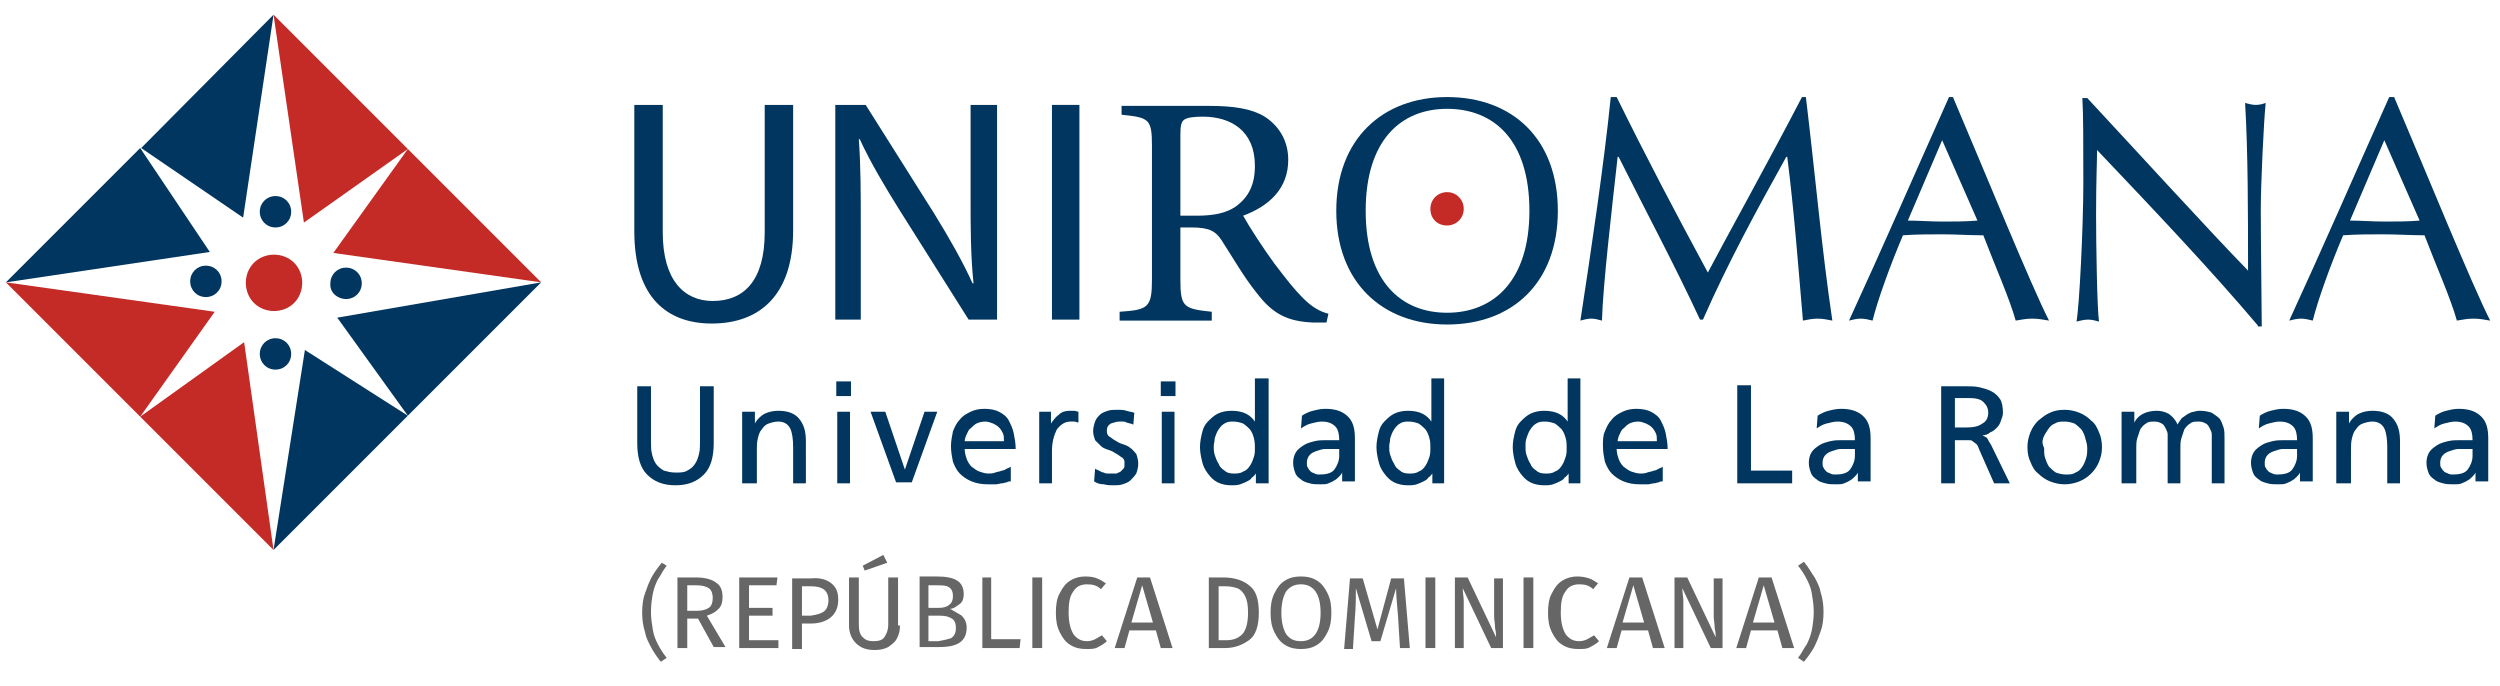
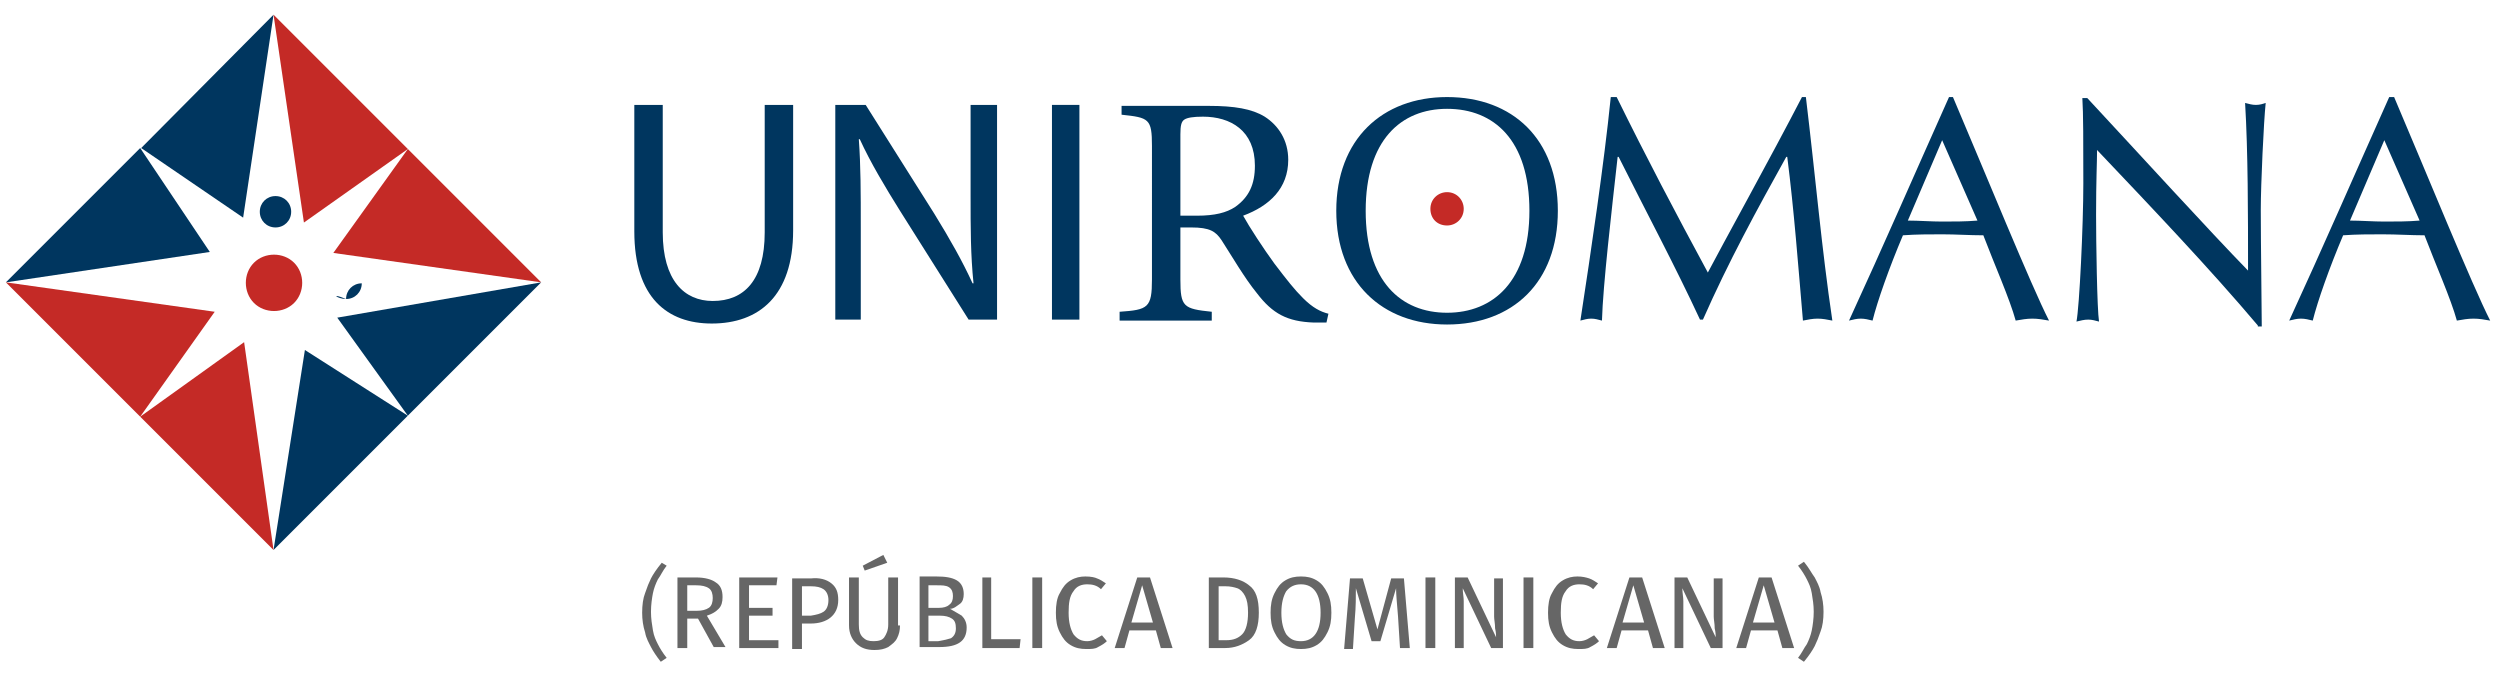
<svg xmlns="http://www.w3.org/2000/svg" version="1.1" id="Capa_1" x="0px" y="0px" viewBox="0 0 255 70" style="enable-background:new 0 0 255 70;" xml:space="preserve">
  <style type="text/css">
	.st0{fill:#00365F;}
	.st1{fill:#C42A26;}
	.st2{fill:#666666;}
</style>
  <g>
-     <path class="st0" d="M248.3,43.7c0.3-0.2,0.6-0.4,1-0.5c0.4-0.1,0.8-0.2,1.1-0.2c0.7,0,1.1,0.2,1.4,0.5c0.3,0.3,0.4,0.8,0.4,1.4   c-0.3,0-0.5,0-0.7,0h-0.7c-0.3,0-0.7,0-1.1,0.1c-0.4,0.1-0.8,0.2-1.1,0.4c-0.3,0.2-0.6,0.4-0.8,0.7c-0.2,0.3-0.3,0.7-0.3,1.1   c0,0.4,0.1,0.7,0.2,1c0.1,0.3,0.3,0.5,0.6,0.7c0.2,0.2,0.5,0.3,0.9,0.4c0.3,0.1,0.7,0.1,1.1,0.1c0.3,0,0.6,0,0.8-0.1   c0.2-0.1,0.5-0.2,0.6-0.3c0.2-0.1,0.3-0.2,0.5-0.4c0.1-0.1,0.2-0.2,0.3-0.4h0v0.9h1.3c0-0.1,0-0.3,0-0.5c0-0.2,0-0.5,0-0.9v-3   c0-1-0.2-1.7-0.7-2.2c-0.5-0.5-1.2-0.8-2.3-0.8c-0.5,0-0.9,0.1-1.3,0.2c-0.4,0.1-0.8,0.3-1.1,0.5L248.3,43.7z M252.2,46.5   c0,0.5-0.2,1-0.5,1.4c-0.3,0.4-0.9,0.5-1.5,0.5c-0.2,0-0.3,0-0.5-0.1c-0.2-0.1-0.3-0.1-0.4-0.2c-0.1-0.1-0.2-0.2-0.3-0.4   c-0.1-0.1-0.1-0.3-0.1-0.5c0-0.3,0.1-0.6,0.3-0.8c0.2-0.2,0.4-0.3,0.7-0.4c0.3-0.1,0.6-0.2,0.8-0.2c0.3,0,0.5,0,0.7,0   c0.1,0,0.3,0,0.4,0c0.1,0,0.3,0,0.4,0V46.5z M238.5,49.3h1.3v-3.4c0-0.4,0-0.8,0.1-1.2c0.1-0.4,0.2-0.7,0.4-0.9   c0.2-0.3,0.4-0.5,0.7-0.6c0.3-0.1,0.6-0.2,1-0.2c0.6,0,1,0.3,1.2,0.7c0.2,0.4,0.3,1.1,0.3,1.9v3.7h1.3V45c0-1-0.2-1.7-0.7-2.3   c-0.4-0.5-1.1-0.8-2.1-0.8c-0.5,0-1,0.1-1.4,0.3c-0.4,0.2-0.8,0.6-1,1h0V42h-1.3V49.3z M230.4,43.7c0.3-0.2,0.6-0.4,1-0.5   c0.4-0.1,0.8-0.2,1.1-0.2c0.7,0,1.1,0.2,1.4,0.5c0.3,0.3,0.4,0.8,0.4,1.4c-0.3,0-0.5,0-0.7,0h-0.7c-0.3,0-0.7,0-1.1,0.1   c-0.4,0.1-0.8,0.2-1.1,0.4c-0.3,0.2-0.6,0.4-0.8,0.7c-0.2,0.3-0.3,0.7-0.3,1.1c0,0.4,0.1,0.7,0.2,1c0.1,0.3,0.3,0.5,0.6,0.7   c0.2,0.2,0.5,0.3,0.9,0.4c0.3,0.1,0.7,0.1,1.1,0.1c0.3,0,0.6,0,0.8-0.1c0.2-0.1,0.5-0.2,0.6-0.3c0.2-0.1,0.3-0.2,0.5-0.4   c0.1-0.1,0.2-0.2,0.3-0.4h0v0.9h1.3c0-0.1,0-0.3,0-0.5c0-0.2,0-0.5,0-0.9v-3c0-1-0.2-1.7-0.7-2.2c-0.5-0.5-1.2-0.8-2.3-0.8   c-0.5,0-0.9,0.1-1.3,0.2c-0.4,0.1-0.8,0.3-1.1,0.5L230.4,43.7z M234.3,46.5c0,0.5-0.2,1-0.5,1.4c-0.3,0.4-0.9,0.5-1.5,0.5   c-0.2,0-0.3,0-0.5-0.1c-0.2-0.1-0.3-0.1-0.4-0.2c-0.1-0.1-0.2-0.2-0.3-0.4c-0.1-0.1-0.1-0.3-0.1-0.5c0-0.3,0.1-0.6,0.3-0.8   c0.2-0.2,0.4-0.3,0.7-0.4c0.3-0.1,0.6-0.2,0.8-0.2c0.3,0,0.5,0,0.7,0c0.1,0,0.3,0,0.4,0c0.1,0,0.3,0,0.4,0V46.5z M216.6,49.3h1.3   v-3.6c0-0.3,0-0.7,0.1-1c0.1-0.3,0.2-0.6,0.3-0.9c0.2-0.3,0.4-0.5,0.6-0.6c0.2-0.2,0.5-0.2,0.9-0.2c0.3,0,0.5,0.1,0.7,0.2   c0.2,0.1,0.3,0.3,0.4,0.5c0.1,0.2,0.2,0.4,0.2,0.6c0,0.2,0,0.5,0,0.7v4.3h1.3v-3.6c0-0.3,0-0.7,0.1-1c0.1-0.3,0.2-0.6,0.3-0.9   c0.2-0.3,0.4-0.5,0.6-0.6c0.2-0.2,0.5-0.2,0.9-0.2c0.3,0,0.5,0.1,0.7,0.2c0.2,0.1,0.3,0.3,0.4,0.5c0.1,0.2,0.2,0.4,0.2,0.6   c0,0.2,0,0.5,0,0.7v4.3h1.3v-4.6c0-0.4,0-0.8-0.1-1.1c-0.1-0.3-0.2-0.6-0.4-0.9c-0.2-0.2-0.5-0.4-0.8-0.6c-0.3-0.1-0.7-0.2-1.2-0.2   c-0.2,0-0.3,0-0.6,0.1c-0.2,0-0.4,0.1-0.6,0.2c-0.2,0.1-0.4,0.3-0.6,0.4c-0.2,0.2-0.3,0.4-0.5,0.7c-0.2-0.5-0.5-0.8-0.9-1.1   c-0.4-0.2-0.8-0.3-1.2-0.3c-0.5,0-1,0.1-1.4,0.3c-0.4,0.2-0.7,0.5-0.9,0.9h0V42h-1.3V49.3z M207.1,47.1c0.2,0.5,0.4,0.9,0.8,1.2   c0.3,0.3,0.7,0.6,1.2,0.8c0.5,0.2,1,0.3,1.5,0.3c0.5,0,1-0.1,1.5-0.3s0.9-0.5,1.2-0.8c0.3-0.3,0.6-0.7,0.8-1.2   c0.2-0.5,0.3-0.9,0.3-1.5c0-0.5-0.1-1.1-0.3-1.5c-0.2-0.5-0.4-0.9-0.8-1.2c-0.3-0.3-0.7-0.6-1.2-0.8c-0.5-0.2-1-0.3-1.5-0.3   c-0.6,0-1.1,0.1-1.5,0.3c-0.5,0.2-0.8,0.5-1.2,0.8c-0.3,0.3-0.6,0.7-0.8,1.2c-0.2,0.5-0.3,1-0.3,1.5   C206.8,46.2,206.9,46.7,207.1,47.1 M208.4,44.7c0.1-0.3,0.3-0.6,0.5-0.9c0.2-0.3,0.4-0.5,0.7-0.6c0.3-0.2,0.6-0.2,1-0.2   c0.4,0,0.7,0.1,1,0.2c0.3,0.2,0.5,0.4,0.7,0.6c0.2,0.3,0.3,0.5,0.4,0.9c0.1,0.3,0.2,0.7,0.2,1c0,0.3,0,0.6-0.1,1   c-0.1,0.3-0.2,0.6-0.4,0.9c-0.2,0.3-0.4,0.5-0.7,0.6c-0.3,0.2-0.6,0.2-1,0.2c-0.4,0-0.7-0.1-1-0.2c-0.3-0.2-0.5-0.4-0.7-0.6   c-0.2-0.3-0.3-0.6-0.4-0.9c-0.1-0.3-0.1-0.6-0.1-1C208.3,45.3,208.3,45,208.4,44.7 M198,49.3h1.4v-4.4h0.9c0.2,0,0.4,0,0.5,0   c0.2,0,0.3,0,0.4,0.1c0.1,0.1,0.3,0.2,0.4,0.3c0.1,0.1,0.2,0.3,0.3,0.6l1.5,3.4h1.6l-1.9-3.9c-0.2-0.3-0.3-0.5-0.4-0.7   c-0.1-0.1-0.3-0.2-0.5-0.3v0c0.3,0,0.6-0.1,0.8-0.3c0.3-0.1,0.5-0.3,0.7-0.5c0.2-0.2,0.3-0.4,0.4-0.7c0.1-0.3,0.2-0.5,0.2-0.8   c0-0.6-0.1-1.1-0.3-1.4c-0.2-0.3-0.5-0.6-0.9-0.8c-0.4-0.2-0.8-0.3-1.2-0.4c-0.5-0.1-0.9-0.1-1.4-0.1H198V49.3z M199.4,40.6h1.4   c0.7,0,1.2,0.1,1.5,0.4c0.3,0.3,0.5,0.6,0.5,1.1c0,0.5-0.2,0.9-0.6,1.1c-0.4,0.3-0.9,0.4-1.6,0.4h-1.2V40.6z M185.3,43.7   c0.3-0.2,0.6-0.4,1-0.5c0.4-0.1,0.8-0.2,1.1-0.2c0.7,0,1.1,0.2,1.4,0.5c0.3,0.3,0.4,0.8,0.4,1.4c-0.3,0-0.5,0-0.7,0h-0.7   c-0.3,0-0.7,0-1.1,0.1c-0.4,0.1-0.8,0.2-1.1,0.4c-0.3,0.2-0.6,0.4-0.8,0.7c-0.2,0.3-0.3,0.7-0.3,1.1c0,0.4,0.1,0.7,0.2,1   c0.1,0.3,0.3,0.5,0.6,0.7c0.2,0.2,0.5,0.3,0.9,0.4c0.3,0.1,0.7,0.1,1.1,0.1c0.3,0,0.6,0,0.8-0.1c0.2-0.1,0.5-0.2,0.6-0.3   c0.2-0.1,0.3-0.2,0.5-0.4c0.1-0.1,0.2-0.2,0.3-0.4h0v0.9h1.3c0-0.1,0-0.3,0-0.5c0-0.2,0-0.5,0-0.9v-3c0-1-0.2-1.7-0.7-2.2   c-0.5-0.5-1.2-0.8-2.3-0.8c-0.5,0-0.9,0.1-1.3,0.2c-0.4,0.1-0.8,0.3-1.1,0.5L185.3,43.7z M189.2,46.5c0,0.5-0.2,1-0.5,1.4   c-0.3,0.4-0.9,0.5-1.5,0.5c-0.2,0-0.3,0-0.5-0.1c-0.2-0.1-0.3-0.1-0.4-0.2c-0.1-0.1-0.2-0.2-0.3-0.4c-0.1-0.1-0.1-0.3-0.1-0.5   c0-0.3,0.1-0.6,0.3-0.8c0.2-0.2,0.4-0.3,0.7-0.4c0.3-0.1,0.6-0.2,0.8-0.2c0.3,0,0.5,0,0.7,0c0.1,0,0.3,0,0.4,0c0.1,0,0.3,0,0.4,0   V46.5z M177.2,49.3h5.6V48h-4.2v-8.7h-1.4V49.3z M169.6,47.6c-0.1,0.1-0.2,0.1-0.4,0.2c-0.2,0.1-0.3,0.2-0.5,0.2   c-0.2,0.1-0.4,0.1-0.7,0.2c-0.2,0.1-0.5,0.1-0.7,0.1c-0.3,0-0.6-0.1-0.9-0.2c-0.3-0.1-0.5-0.3-0.8-0.5c-0.2-0.2-0.4-0.5-0.5-0.8   c-0.1-0.3-0.2-0.6-0.2-1h5.2c0-0.6-0.1-1.1-0.2-1.6c-0.1-0.5-0.3-0.9-0.5-1.3c-0.2-0.4-0.6-0.7-1-0.9c-0.4-0.2-0.9-0.3-1.5-0.3   c-0.5,0-1,0.1-1.4,0.3c-0.4,0.2-0.8,0.4-1.1,0.8c-0.3,0.3-0.5,0.7-0.7,1.2c-0.2,0.4-0.2,0.9-0.2,1.5c0,0.6,0.1,1.1,0.2,1.6   c0.2,0.5,0.4,0.9,0.7,1.2c0.3,0.3,0.7,0.6,1.2,0.8c0.5,0.2,1,0.3,1.7,0.3c0.3,0,0.6,0,0.8,0c0.2,0,0.4-0.1,0.6-0.1   c0.2,0,0.3-0.1,0.5-0.1c0.1-0.1,0.3-0.1,0.4-0.1V47.6z M165,45c0-0.2,0.1-0.5,0.2-0.7c0.1-0.2,0.2-0.5,0.4-0.6   c0.2-0.2,0.4-0.4,0.6-0.5c0.2-0.1,0.5-0.2,0.9-0.2c0.3,0,0.5,0.1,0.8,0.2c0.2,0.1,0.4,0.2,0.6,0.4c0.2,0.2,0.3,0.4,0.4,0.6   c0.1,0.2,0.1,0.5,0.1,0.8H165z M159.9,49.3h1.3V38.6h-1.3V43h0c-0.2-0.3-0.5-0.6-0.9-0.8c-0.4-0.2-0.9-0.3-1.5-0.3   c-0.5,0-1,0.1-1.4,0.3c-0.4,0.2-0.7,0.5-1,0.8c-0.3,0.3-0.5,0.7-0.6,1.2c-0.1,0.4-0.2,0.9-0.2,1.4c0,0.5,0.1,1,0.2,1.4   c0.1,0.5,0.3,0.9,0.6,1.3c0.3,0.4,0.6,0.7,1,0.9c0.4,0.2,0.9,0.3,1.4,0.3c0.3,0,0.6,0,0.9-0.1c0.3-0.1,0.5-0.2,0.7-0.3   c0.2-0.1,0.4-0.2,0.5-0.4c0.2-0.1,0.3-0.3,0.4-0.4h0V49.3z M155.7,44.7c0.1-0.3,0.2-0.6,0.4-0.9c0.2-0.3,0.4-0.5,0.6-0.6   c0.3-0.2,0.6-0.2,0.9-0.2c0.4,0,0.7,0.1,1,0.2c0.3,0.2,0.5,0.4,0.7,0.6c0.2,0.3,0.3,0.5,0.4,0.9c0.1,0.3,0.1,0.7,0.1,1   c0,0.3,0,0.6-0.1,0.9c-0.1,0.3-0.2,0.6-0.4,0.9c-0.2,0.3-0.4,0.5-0.7,0.6c-0.3,0.2-0.6,0.2-1,0.2c-0.4,0-0.7-0.1-0.9-0.3   c-0.3-0.2-0.5-0.4-0.6-0.7c-0.2-0.3-0.3-0.6-0.4-0.9c-0.1-0.3-0.1-0.6-0.1-0.9C155.6,45.3,155.6,45,155.7,44.7 M146,49.3h1.3V38.6   h-1.3V43h0c-0.2-0.3-0.5-0.6-0.9-0.8c-0.4-0.2-0.9-0.3-1.5-0.3c-0.5,0-1,0.1-1.4,0.3c-0.4,0.2-0.7,0.5-1,0.8   c-0.3,0.3-0.5,0.7-0.6,1.2c-0.1,0.4-0.2,0.9-0.2,1.4c0,0.5,0.1,1,0.2,1.4c0.1,0.5,0.3,0.9,0.6,1.3c0.3,0.4,0.6,0.7,1,0.9   c0.4,0.2,0.9,0.3,1.4,0.3c0.3,0,0.6,0,0.9-0.1c0.3-0.1,0.5-0.2,0.7-0.3c0.2-0.1,0.4-0.2,0.5-0.4c0.2-0.1,0.3-0.3,0.4-0.4h0V49.3z    M141.8,44.7c0.1-0.3,0.2-0.6,0.4-0.9c0.2-0.3,0.4-0.5,0.6-0.6c0.3-0.2,0.6-0.2,0.9-0.2c0.4,0,0.7,0.1,1,0.2   c0.3,0.2,0.5,0.4,0.7,0.6c0.2,0.3,0.3,0.5,0.4,0.9c0.1,0.3,0.1,0.7,0.1,1c0,0.3,0,0.6-0.1,0.9c-0.1,0.3-0.2,0.6-0.4,0.9   c-0.2,0.3-0.4,0.5-0.7,0.6c-0.3,0.2-0.6,0.2-1,0.2c-0.4,0-0.7-0.1-0.9-0.3c-0.3-0.2-0.5-0.4-0.6-0.7c-0.2-0.3-0.3-0.6-0.4-0.9   c-0.1-0.3-0.1-0.6-0.1-0.9C141.7,45.3,141.8,45,141.8,44.7 M132.7,43.7c0.3-0.2,0.6-0.4,1-0.5c0.4-0.1,0.8-0.2,1.1-0.2   c0.7,0,1.1,0.2,1.4,0.5c0.3,0.3,0.4,0.8,0.4,1.4c-0.3,0-0.5,0-0.7,0h-0.7c-0.3,0-0.7,0-1.1,0.1c-0.4,0.1-0.8,0.2-1.1,0.4   c-0.3,0.2-0.6,0.4-0.8,0.7c-0.2,0.3-0.3,0.7-0.3,1.1c0,0.4,0.1,0.7,0.2,1c0.1,0.3,0.3,0.5,0.6,0.7c0.2,0.2,0.5,0.3,0.9,0.4   c0.3,0.1,0.7,0.1,1.1,0.1c0.3,0,0.6,0,0.8-0.1c0.2-0.1,0.5-0.2,0.6-0.3c0.2-0.1,0.3-0.2,0.5-0.4c0.1-0.1,0.2-0.2,0.3-0.4h0v0.9h1.3   c0-0.1,0-0.3,0-0.5c0-0.2,0-0.5,0-0.9v-3c0-1-0.2-1.7-0.7-2.2c-0.5-0.5-1.2-0.8-2.3-0.8c-0.5,0-0.9,0.1-1.3,0.2   c-0.4,0.1-0.8,0.3-1.1,0.5L132.7,43.7z M136.6,46.5c0,0.5-0.2,1-0.5,1.4c-0.3,0.4-0.9,0.5-1.5,0.5c-0.2,0-0.3,0-0.5-0.1   c-0.2-0.1-0.3-0.1-0.4-0.2c-0.1-0.1-0.2-0.2-0.3-0.4c-0.1-0.1-0.1-0.3-0.1-0.5c0-0.3,0.1-0.6,0.3-0.8c0.2-0.2,0.4-0.3,0.7-0.4   c0.3-0.1,0.6-0.2,0.8-0.2c0.3,0,0.5,0,0.7,0c0.1,0,0.3,0,0.4,0c0.1,0,0.3,0,0.4,0V46.5z M128.1,49.3h1.3V38.6H128V43h0   c-0.2-0.3-0.5-0.6-0.9-0.8c-0.4-0.2-0.9-0.3-1.5-0.3c-0.5,0-1,0.1-1.4,0.3s-0.7,0.5-1,0.8c-0.3,0.3-0.5,0.7-0.6,1.2   c-0.1,0.4-0.2,0.9-0.2,1.4c0,0.5,0.1,1,0.2,1.4c0.1,0.5,0.3,0.9,0.6,1.3c0.3,0.4,0.6,0.7,1,0.9c0.4,0.2,0.9,0.3,1.4,0.3   c0.3,0,0.6,0,0.9-0.1c0.3-0.1,0.5-0.2,0.7-0.3c0.2-0.1,0.4-0.2,0.5-0.4c0.2-0.1,0.3-0.3,0.4-0.4h0V49.3z M123.9,44.7   c0.1-0.3,0.2-0.6,0.4-0.9c0.2-0.3,0.4-0.5,0.6-0.6c0.3-0.2,0.6-0.2,0.9-0.2c0.4,0,0.7,0.1,1,0.2c0.3,0.2,0.5,0.4,0.7,0.6   c0.2,0.3,0.3,0.5,0.4,0.9s0.1,0.7,0.1,1c0,0.3,0,0.6-0.1,0.9c-0.1,0.3-0.2,0.6-0.4,0.9c-0.2,0.3-0.4,0.5-0.7,0.6   c-0.3,0.2-0.6,0.2-1,0.2c-0.4,0-0.7-0.1-0.9-0.3c-0.3-0.2-0.5-0.4-0.6-0.7c-0.2-0.3-0.3-0.6-0.4-0.9c-0.1-0.3-0.1-0.6-0.1-0.9   C123.8,45.3,123.9,45,123.9,44.7 M118.5,49.3h1.3V42h-1.3V49.3z M119.9,38.9h-1.5v1.5h1.5V38.9z M111.6,49.1c0.3,0.2,0.6,0.3,1,0.3   c0.3,0.1,0.7,0.1,1,0.1c0.3,0,0.6,0,0.9-0.1c0.3-0.1,0.6-0.2,0.8-0.4c0.2-0.2,0.4-0.4,0.6-0.7c0.1-0.3,0.2-0.6,0.2-1   c0-0.4-0.1-0.7-0.2-1c-0.2-0.2-0.4-0.5-0.6-0.6c-0.2-0.2-0.5-0.3-0.8-0.4c-0.3-0.1-0.5-0.2-0.8-0.4c-0.2-0.1-0.4-0.3-0.6-0.4   c-0.2-0.2-0.2-0.4-0.2-0.6c0-0.3,0.1-0.5,0.4-0.7c0.3-0.1,0.6-0.2,0.9-0.2c0.1,0,0.2,0,0.3,0c0.1,0,0.3,0,0.4,0.1   c0.1,0,0.3,0.1,0.4,0.1c0.1,0,0.2,0.1,0.3,0.1l0.1-1.2c-0.3-0.1-0.5-0.1-0.8-0.2c-0.3-0.1-0.6-0.1-0.9-0.1c-0.4,0-0.7,0-1,0.1   c-0.3,0.1-0.6,0.2-0.8,0.4c-0.2,0.2-0.4,0.4-0.5,0.7c-0.1,0.3-0.2,0.6-0.2,1c0,0.3,0.1,0.6,0.2,0.9c0.2,0.2,0.4,0.4,0.6,0.6   c0.2,0.2,0.5,0.3,0.8,0.4c0.3,0.1,0.5,0.2,0.8,0.4c0.2,0.1,0.4,0.3,0.6,0.4c0.2,0.2,0.2,0.3,0.2,0.6c0,0.2,0,0.4-0.1,0.5   c-0.1,0.1-0.2,0.2-0.3,0.3c-0.1,0.1-0.3,0.1-0.4,0.2c-0.2,0-0.3,0-0.5,0c-0.1,0-0.2,0-0.4,0c-0.1,0-0.3,0-0.4-0.1   c-0.2,0-0.3-0.1-0.5-0.2c-0.2-0.1-0.3-0.1-0.4-0.2L111.6,49.1z M106,49.3h1.3V46c0-0.9,0.2-1.6,0.5-2.2c0.4-0.5,0.8-0.8,1.4-0.8   c0.1,0,0.2,0,0.4,0c0.1,0,0.3,0.1,0.4,0.1V42c-0.1,0-0.3-0.1-0.4-0.1c-0.1,0-0.3,0-0.5,0c-0.4,0-0.8,0.1-1.1,0.4   c-0.3,0.2-0.6,0.6-0.8,0.9h0V42H106V49.3z M103.1,47.6c-0.1,0.1-0.2,0.1-0.4,0.2c-0.2,0.1-0.3,0.2-0.5,0.2   c-0.2,0.1-0.4,0.1-0.7,0.2c-0.2,0.1-0.5,0.1-0.7,0.1c-0.3,0-0.6-0.1-0.9-0.2c-0.3-0.1-0.5-0.3-0.8-0.5c-0.2-0.2-0.4-0.5-0.5-0.8   c-0.1-0.3-0.2-0.6-0.2-1h5.2c0-0.6-0.1-1.1-0.2-1.6c-0.1-0.5-0.3-0.9-0.5-1.3c-0.2-0.4-0.6-0.7-1-0.9c-0.4-0.2-0.9-0.3-1.5-0.3   c-0.5,0-1,0.1-1.4,0.3c-0.4,0.2-0.8,0.4-1.1,0.8c-0.3,0.3-0.5,0.7-0.7,1.2C97.1,44.5,97,45,97,45.5c0,0.6,0.1,1.1,0.2,1.6   c0.2,0.5,0.4,0.9,0.7,1.2c0.3,0.3,0.7,0.6,1.2,0.8c0.5,0.2,1,0.3,1.7,0.3c0.3,0,0.6,0,0.8,0c0.2,0,0.4-0.1,0.6-0.1   c0.2,0,0.3-0.1,0.5-0.1c0.1-0.1,0.3-0.1,0.4-0.1V47.6z M98.4,45c0-0.2,0.1-0.5,0.2-0.7c0.1-0.2,0.2-0.5,0.4-0.6   c0.2-0.2,0.4-0.4,0.6-0.5c0.2-0.1,0.5-0.2,0.9-0.2c0.3,0,0.5,0.1,0.8,0.2c0.2,0.1,0.4,0.2,0.6,0.4c0.2,0.2,0.3,0.4,0.4,0.6   c0.1,0.2,0.1,0.5,0.1,0.8H98.4z M95.6,42h-1.3l-2,5.9h0l-2-5.9h-1.5l2.6,7.2H93L95.6,42z M85.4,49.3h1.3V42h-1.3V49.3z M86.8,38.9   h-1.5v1.5h1.5V38.9z M75.9,49.3h1.3v-3.4c0-0.4,0-0.8,0.1-1.2c0.1-0.4,0.2-0.7,0.4-0.9c0.2-0.3,0.4-0.5,0.7-0.6   c0.3-0.1,0.6-0.2,1-0.2c0.6,0,1,0.3,1.2,0.7c0.2,0.4,0.3,1.1,0.3,1.9v3.7h1.3V45c0-1-0.2-1.7-0.7-2.3c-0.4-0.5-1.1-0.8-2.1-0.8   c-0.5,0-1,0.1-1.4,0.3c-0.4,0.2-0.8,0.6-1,1h0V42h-1.3V49.3z M72.8,39.4h-1.4V45c0,0.5,0,0.9-0.1,1.3c-0.1,0.4-0.2,0.7-0.4,1   c-0.2,0.3-0.4,0.5-0.8,0.7c-0.3,0.2-0.7,0.2-1.2,0.2c-0.5,0-0.8-0.1-1.2-0.2c-0.3-0.2-0.6-0.4-0.8-0.7c-0.2-0.3-0.3-0.6-0.4-1   c-0.1-0.4-0.1-0.8-0.1-1.3v-5.6h-1.4v5.8c0,1.4,0.3,2.5,1,3.2c0.7,0.7,1.6,1.1,2.9,1.1s2.2-0.4,2.9-1.1c0.7-0.7,1-1.8,1-3.2V39.4z" />
    <g>
      <path class="st0" d="M67.6,10.7v13c0,4.9,2.2,7,5.1,7c3.2,0,5.3-2.1,5.3-7v-13h2.9v12.8c0,6.7-3.5,9.5-8.3,9.5    c-4.5,0-7.9-2.6-7.9-9.4V10.7H67.6z" />
      <path class="st0" d="M85.2,32.6V10.7h3.1l7,11.1c1.6,2.6,2.9,4.9,3.9,7.1l0.1,0c-0.3-2.9-0.3-5.6-0.3-9v-9.2h2.7v21.9h-2.9    l-7-11.1c-1.5-2.4-3-4.9-4.1-7.3l-0.1,0c0.2,2.8,0.2,5.4,0.2,9v9.4H85.2z" />
      <path class="st0" d="M110.1,10.7v21.9h-2.8V10.7H110.1z" />
    </g>
    <g>
      <path class="st0" d="M135.3,32.9c-0.4,0-0.8,0-1.3,0c-2.7-0.1-4.2-0.9-5.8-3c-1.3-1.6-2.5-3.7-3.6-5.4c-0.6-0.9-1.2-1.3-3.1-1.3    h-1.1v5.3c0,2.8,0.3,3,3.2,3.3v0.9h-9.4v-0.9c2.9-0.2,3.3-0.4,3.3-3.3V14.9c0-2.8-0.3-2.9-3.1-3.2v-0.9h8.9c2.6,0,4.4,0.3,5.7,1.1    c1.4,0.9,2.4,2.4,2.4,4.4c0,2.9-1.9,4.7-4.6,5.7c0.6,1.1,2.1,3.4,3.2,4.9c1.3,1.7,2,2.6,2.9,3.5c1,1,1.8,1.4,2.6,1.6L135.3,32.9z     M122.1,22c1.8,0,3-0.3,3.9-0.9c1.4-1,2-2.3,2-4.2c0-3.6-2.5-5-5.3-5c-1,0-1.6,0.1-1.9,0.3c-0.3,0.2-0.4,0.6-0.4,1.5V22H122.1z" />
    </g>
    <g>
      <path class="st0" d="M147.6,9.9c6.7,0,11.3,4.3,11.3,11.6s-4.6,11.6-11.3,11.6c-6.6,0-11.3-4.3-11.3-11.6S141,9.9,147.6,9.9z     M147.6,11.1c-4.7,0-8.3,3.2-8.3,10.4s3.6,10.4,8.3,10.4c4.7,0,8.4-3.2,8.4-10.4S152.4,11.1,147.6,11.1z" />
    </g>
    <g>
      <path class="st0" d="M164.9,9.9c3,6.1,6,11.8,9.3,17.9c1.3-2.5,6.5-11.9,9.6-17.9h0.4c1,8.3,1.6,15.4,2.7,22.8    c-0.5-0.1-1-0.2-1.5-0.2s-1,0.1-1.5,0.2c-0.5-5.8-0.9-11.2-1.6-16.7h-0.1c-3,5.4-5.9,10.7-8.5,16.6h-0.3c-2.5-5.4-5.5-11-8.3-16.6    H165c-0.6,5.4-1.5,13.1-1.6,16.7c-0.4-0.1-0.7-0.2-1.1-0.2s-0.7,0.1-1.1,0.2c1.1-7.2,2.4-15.9,3.1-22.8H164.9z" />
      <path class="st0" d="M199.2,9.9c3.2,7.5,8,19.3,9.8,22.8c-0.6-0.1-1.1-0.2-1.7-0.2c-0.6,0-1.1,0.1-1.7,0.2    c-0.6-2.2-2.2-5.8-3.3-8.7c-1.4,0-2.8-0.1-4.2-0.1c-1.3,0-2.6,0-4,0.1c-1.4,3.3-2.6,6.7-3.1,8.7c-0.4-0.1-0.8-0.2-1.2-0.2    c-0.4,0-0.8,0.1-1.2,0.2c3.5-7.6,6.8-15.2,10.2-22.8H199.2z M198.1,14.3l-3.5,8.2c1.1,0,2.4,0.1,3.5,0.1c1.2,0,2.4,0,3.6-0.1    L198.1,14.3z" />
      <path class="st0" d="M230.3,33.2c-4.9-5.8-10.8-12-16.4-17.9c0,1.2-0.1,3.1-0.1,6.6c0,2.8,0.1,9.6,0.3,10.9    c-0.4-0.1-0.7-0.2-1.1-0.2s-0.8,0.1-1.2,0.2c0.3-1.5,0.7-9.8,0.7-14.1c0-4.1,0-7.2-0.1-8.7h0.5c5.3,5.7,12.5,13.6,16.4,17.6    c0-5.8,0-12.1-0.3-17.1c0.4,0.1,0.7,0.2,1.1,0.2s0.7-0.1,1-0.2c-0.2,1.9-0.5,8.3-0.5,10.9c0,3.3,0.1,10.5,0.1,11.9H230.3z" />
      <path class="st0" d="M244.2,9.9c3.2,7.5,8,19.3,9.8,22.8c-0.6-0.1-1.1-0.2-1.7-0.2c-0.6,0-1.1,0.1-1.7,0.2    c-0.6-2.2-2.2-5.8-3.3-8.7c-1.4,0-2.8-0.1-4.3-0.1c-1.3,0-2.6,0-4,0.1c-1.4,3.3-2.6,6.7-3.1,8.7c-0.4-0.1-0.8-0.2-1.2-0.2    s-0.8,0.1-1.2,0.2c3.5-7.6,6.8-15.2,10.2-22.8H244.2z M243.2,14.3l-3.5,8.2c1.1,0,2.4,0.1,3.5,0.1c1.2,0,2.4,0,3.6-0.1L243.2,14.3    z" />
    </g>
    <polygon class="st0" points="31.1,35.7 27.9,56.1 41.6,42.4  " />
    <polygon class="st0" points="55.2,28.8 34.4,32.4 41.6,42.4  " />
    <polygon class="st0" points="24.8,22.2 27.9,1.5 14.4,15.1  " />
    <polygon class="st0" points="0.6,28.8 21.4,25.7 14.3,15.1  " />
    <polygon class="st1" points="34,25.8 55.2,28.8 41.6,15.2  " />
    <polygon class="st1" points="27.9,1.5 31,22.7 41.6,15.2  " />
    <polygon class="st1" points="21.9,31.8 0.6,28.8 14.3,42.5  " />
    <polygon class="st1" points="27.9,56.1 24.9,34.9 14.3,42.5  " />
    <path class="st1" d="M147.6,23c0.9,0,1.7-0.7,1.7-1.7c0-0.9-0.7-1.7-1.7-1.7c-0.9,0-1.7,0.7-1.7,1.7C145.9,22.3,146.6,23,147.6,23" />
    <path class="st0" d="M28.1,23.2c0.9,0,1.6-0.7,1.6-1.6c0-0.9-0.7-1.6-1.6-1.6c-0.9,0-1.6,0.7-1.6,1.6   C26.5,22.5,27.2,23.2,28.1,23.2" />
-     <path class="st0" d="M28.1,37.7c0.9,0,1.6-0.7,1.6-1.6c0-0.9-0.7-1.6-1.6-1.6c-0.9,0-1.6,0.7-1.6,1.6C26.5,37,27.2,37.7,28.1,37.7" />
    <path class="st1" d="M30,30.9c1.1-1.1,1.1-3,0-4.1c-1.1-1.1-3-1.1-4.1,0c-1.1,1.1-1.1,3,0,4.1C27,32,28.9,32,30,30.9" />
-     <path class="st0" d="M35.3,30.5c0.9,0,1.6-0.7,1.6-1.6c0-0.9-0.7-1.6-1.6-1.6c-0.9,0-1.6,0.7-1.6,1.6   C33.6,29.8,34.4,30.5,35.3,30.5" />
-     <path class="st0" d="M21,30.3c0.9,0,1.6-0.7,1.6-1.6c0-0.9-0.7-1.6-1.6-1.6c-0.9,0-1.6,0.7-1.6,1.6C19.4,29.6,20.1,30.3,21,30.3" />
+     <path class="st0" d="M35.3,30.5c0.9,0,1.6-0.7,1.6-1.6c-0.9,0-1.6,0.7-1.6,1.6   C33.6,29.8,34.4,30.5,35.3,30.5" />
    <g>
      <path class="st2" d="M68,57.7c-0.4,0.5-0.6,1-0.9,1.4c-0.2,0.4-0.4,0.9-0.5,1.4s-0.2,1.2-0.2,1.9c0,0.7,0.1,1.3,0.2,1.9    s0.3,1,0.5,1.4c0.2,0.4,0.5,0.9,0.9,1.4l-0.6,0.4C67,67,66.6,66.4,66.4,66c-0.2-0.4-0.5-0.9-0.6-1.5c-0.2-0.6-0.3-1.3-0.3-2    c0-0.8,0.1-1.5,0.3-2c0.2-0.6,0.4-1.1,0.6-1.5c0.2-0.4,0.6-1,1.1-1.6L68,57.7z" />
      <path class="st2" d="M71.2,63.1h-1.1v3h-1v-7.2H71c0.9,0,1.6,0.2,2,0.5c0.5,0.3,0.7,0.8,0.7,1.5c0,0.5-0.1,0.9-0.4,1.2    c-0.3,0.3-0.6,0.5-1.2,0.7l1.9,3.2h-1.2L71.2,63.1z M71.1,62.3c0.5,0,0.9-0.1,1.2-0.3c0.3-0.2,0.4-0.6,0.4-1c0-0.4-0.1-0.8-0.4-1    c-0.3-0.2-0.7-0.3-1.3-0.3h-0.9v2.6H71.1z" />
      <path class="st2" d="M79.3,58.9l-0.1,0.8h-2.8v2.3h2.4v0.8h-2.4v2.5h3v0.8h-4v-7.2H79.3z" />
      <path class="st2" d="M84.8,59.5c0.5,0.4,0.7,0.9,0.7,1.7c0,0.8-0.3,1.4-0.8,1.8c-0.5,0.4-1.2,0.6-2,0.6h-0.9v2.6h-1v-7.2h1.9    C83.6,58.9,84.3,59.1,84.8,59.5z M84,62.4c0.3-0.2,0.5-0.6,0.5-1.2c0-0.5-0.2-0.9-0.5-1.1c-0.3-0.2-0.7-0.3-1.3-0.3h-0.9v3h0.9    C83.3,62.7,83.7,62.6,84,62.4z" />
      <path class="st2" d="M91.8,63.8c0,0.5-0.1,0.9-0.3,1.3c-0.2,0.4-0.5,0.6-0.9,0.9c-0.4,0.2-0.8,0.3-1.4,0.3c-0.8,0-1.4-0.2-1.9-0.7    c-0.4-0.4-0.7-1-0.7-1.8v-4.9h1v4.8c0,0.6,0.1,1,0.4,1.3c0.3,0.3,0.6,0.4,1.1,0.4c0.5,0,0.9-0.1,1.1-0.4c0.2-0.3,0.4-0.7,0.4-1.3    v-4.8h1V63.8z M90.1,56.6l0.4,0.8l-2.3,0.8L88,57.7L90.1,56.6z" />
      <path class="st2" d="M98.1,62.8c0.3,0.3,0.5,0.7,0.5,1.2c0,1.4-0.9,2-2.8,2h-2v-7.2h1.7c0.9,0,1.6,0.1,2.1,0.4    c0.5,0.3,0.7,0.8,0.7,1.4c0,0.4-0.1,0.8-0.4,1s-0.6,0.5-1,0.5C97.4,62.4,97.8,62.6,98.1,62.8z M94.7,59.7V62h1.1    c0.4,0,0.8-0.1,1-0.3c0.3-0.2,0.4-0.5,0.4-0.9c0-0.4-0.1-0.7-0.4-0.9c-0.3-0.2-0.7-0.2-1.3-0.2H94.7z M97,65.1    c0.3-0.2,0.5-0.5,0.5-1c0-0.5-0.1-0.8-0.4-1s-0.7-0.3-1.2-0.3h-1.2v2.6h1C96.3,65.3,96.7,65.2,97,65.1z" />
      <path class="st2" d="M101.1,58.9v6.3h3l-0.1,0.9h-3.8v-7.2H101.1z" />
      <path class="st2" d="M106.3,58.9v7.2h-1v-7.2H106.3z" />
      <path class="st2" d="M111.9,59c0.3,0.1,0.6,0.3,0.9,0.5l-0.5,0.6c-0.4-0.4-0.9-0.5-1.4-0.5c-0.6,0-1.1,0.2-1.4,0.7    c-0.4,0.5-0.5,1.2-0.5,2.2c0,1,0.2,1.7,0.5,2.2c0.4,0.5,0.8,0.7,1.4,0.7c0.3,0,0.6-0.1,0.8-0.2c0.2-0.1,0.5-0.3,0.7-0.4l0.5,0.6    c-0.2,0.2-0.5,0.4-0.9,0.6c-0.3,0.2-0.7,0.2-1.2,0.2c-0.6,0-1.1-0.1-1.6-0.4c-0.5-0.3-0.8-0.7-1.1-1.3c-0.3-0.6-0.4-1.2-0.4-2    c0-0.8,0.1-1.5,0.4-2c0.3-0.6,0.6-1,1.1-1.3s1-0.4,1.5-0.4C111.3,58.8,111.7,58.9,111.9,59z" />
      <path class="st2" d="M118.4,66.1l-0.5-1.8h-2.7l-0.5,1.8h-1l2.3-7.2h1.3l2.3,7.2H118.4z M115.4,63.5h2.2l-1.1-3.8L115.4,63.5z" />
      <path class="st2" d="M127.4,59.7c0.7,0.5,1,1.4,1,2.8c0,1.3-0.3,2.3-1,2.8s-1.5,0.8-2.4,0.8h-1.7v-7.2h1.5    C125.9,58.9,126.8,59.2,127.4,59.7z M124.3,59.7v5.6h0.8c0.7,0,1.2-0.2,1.6-0.6c0.4-0.4,0.6-1.2,0.6-2.2c0-0.8-0.1-1.3-0.3-1.7    c-0.2-0.4-0.5-0.7-0.8-0.8c-0.3-0.1-0.7-0.2-1.2-0.2H124.3z" />
      <path class="st2" d="M134.3,59.2c0.5,0.3,0.8,0.7,1.1,1.3c0.3,0.6,0.4,1.2,0.4,2c0,0.8-0.1,1.4-0.4,2c-0.3,0.6-0.6,1-1.1,1.3    c-0.5,0.3-1,0.4-1.6,0.4c-0.6,0-1.1-0.1-1.6-0.4c-0.5-0.3-0.8-0.7-1.1-1.3c-0.3-0.6-0.4-1.2-0.4-2c0-0.8,0.1-1.4,0.4-2    c0.3-0.6,0.6-1,1.1-1.3c0.5-0.3,1-0.4,1.6-0.4C133.3,58.8,133.8,58.9,134.3,59.2z M131.2,60.3c-0.3,0.5-0.5,1.2-0.5,2.2    c0,1,0.2,1.7,0.5,2.2c0.4,0.5,0.8,0.7,1.5,0.7c1.3,0,2-1,2-2.9c0-1.9-0.7-2.9-2-2.9C132.1,59.6,131.6,59.8,131.2,60.3z" />
      <path class="st2" d="M143.8,66.1h-1l-0.2-3.2c-0.1-1.3-0.2-2.2-0.2-2.9l-1.6,5.4h-0.9l-1.6-5.4c0,0.9,0,1.9-0.1,3l-0.2,3.2h-0.9    l0.6-7.2h1.3l1.5,5.2l1.4-5.2h1.3L143.8,66.1z" />
      <path class="st2" d="M146.4,58.9v7.2h-1v-7.2H146.4z" />
      <path class="st2" d="M153.4,66.1h-1.3l-2.9-6.1c0,0.5,0.1,0.9,0.1,1.3c0,0.4,0,0.9,0,1.5v3.3h-0.9v-7.2h1.3l2.9,6.1    c0-0.2,0-0.5-0.1-0.9c0-0.5-0.1-0.9-0.1-1.2v-3.9h0.9V66.1z" />
      <path class="st2" d="M156.4,58.9v7.2h-1v-7.2H156.4z" />
      <path class="st2" d="M162.1,59c0.3,0.1,0.6,0.3,0.9,0.5l-0.5,0.6c-0.4-0.4-0.9-0.5-1.4-0.5c-0.6,0-1.1,0.2-1.4,0.7    c-0.4,0.5-0.5,1.2-0.5,2.2c0,1,0.2,1.7,0.5,2.2c0.4,0.5,0.8,0.7,1.4,0.7c0.3,0,0.6-0.1,0.8-0.2c0.2-0.1,0.5-0.3,0.7-0.4l0.5,0.6    c-0.2,0.2-0.5,0.4-0.9,0.6c-0.3,0.2-0.7,0.2-1.2,0.2c-0.6,0-1.1-0.1-1.6-0.4c-0.5-0.3-0.8-0.7-1.1-1.3c-0.3-0.6-0.4-1.2-0.4-2    c0-0.8,0.1-1.5,0.4-2c0.3-0.6,0.6-1,1.1-1.3c0.5-0.3,1-0.4,1.5-0.4C161.4,58.8,161.8,58.9,162.1,59z" />
      <path class="st2" d="M168.6,66.1l-0.5-1.8h-2.7l-0.5,1.8h-1l2.3-7.2h1.3l2.3,7.2H168.6z M165.5,63.5h2.2l-1.1-3.8L165.5,63.5z" />
      <path class="st2" d="M175.8,66.1h-1.3l-2.9-6.1c0,0.5,0.1,0.9,0.1,1.3c0,0.4,0,0.9,0,1.5v3.3h-0.9v-7.2h1.3L175,65    c0-0.2,0-0.5-0.1-0.9c0-0.5-0.1-0.9-0.1-1.2v-3.9h0.9V66.1z" />
      <path class="st2" d="M181.8,66.1l-0.5-1.8h-2.7l-0.5,1.8h-1l2.3-7.2h1.3l2.3,7.2H181.8z M178.8,63.5h2.2l-1.1-3.8L178.8,63.5z" />
      <path class="st2" d="M185.1,58.9c0.2,0.4,0.5,0.9,0.6,1.5c0.2,0.6,0.3,1.3,0.3,2c0,0.8-0.1,1.5-0.3,2c-0.2,0.6-0.4,1.1-0.6,1.5    c-0.2,0.4-0.6,1-1.1,1.6l-0.6-0.4c0.4-0.5,0.6-1,0.9-1.4c0.2-0.4,0.4-0.9,0.5-1.4s0.2-1.2,0.2-1.9c0-0.7-0.1-1.3-0.2-1.9    s-0.3-1-0.5-1.4c-0.2-0.4-0.5-0.9-0.9-1.4l0.6-0.4C184.5,57.9,184.8,58.5,185.1,58.9z" />
    </g>
  </g>
</svg>